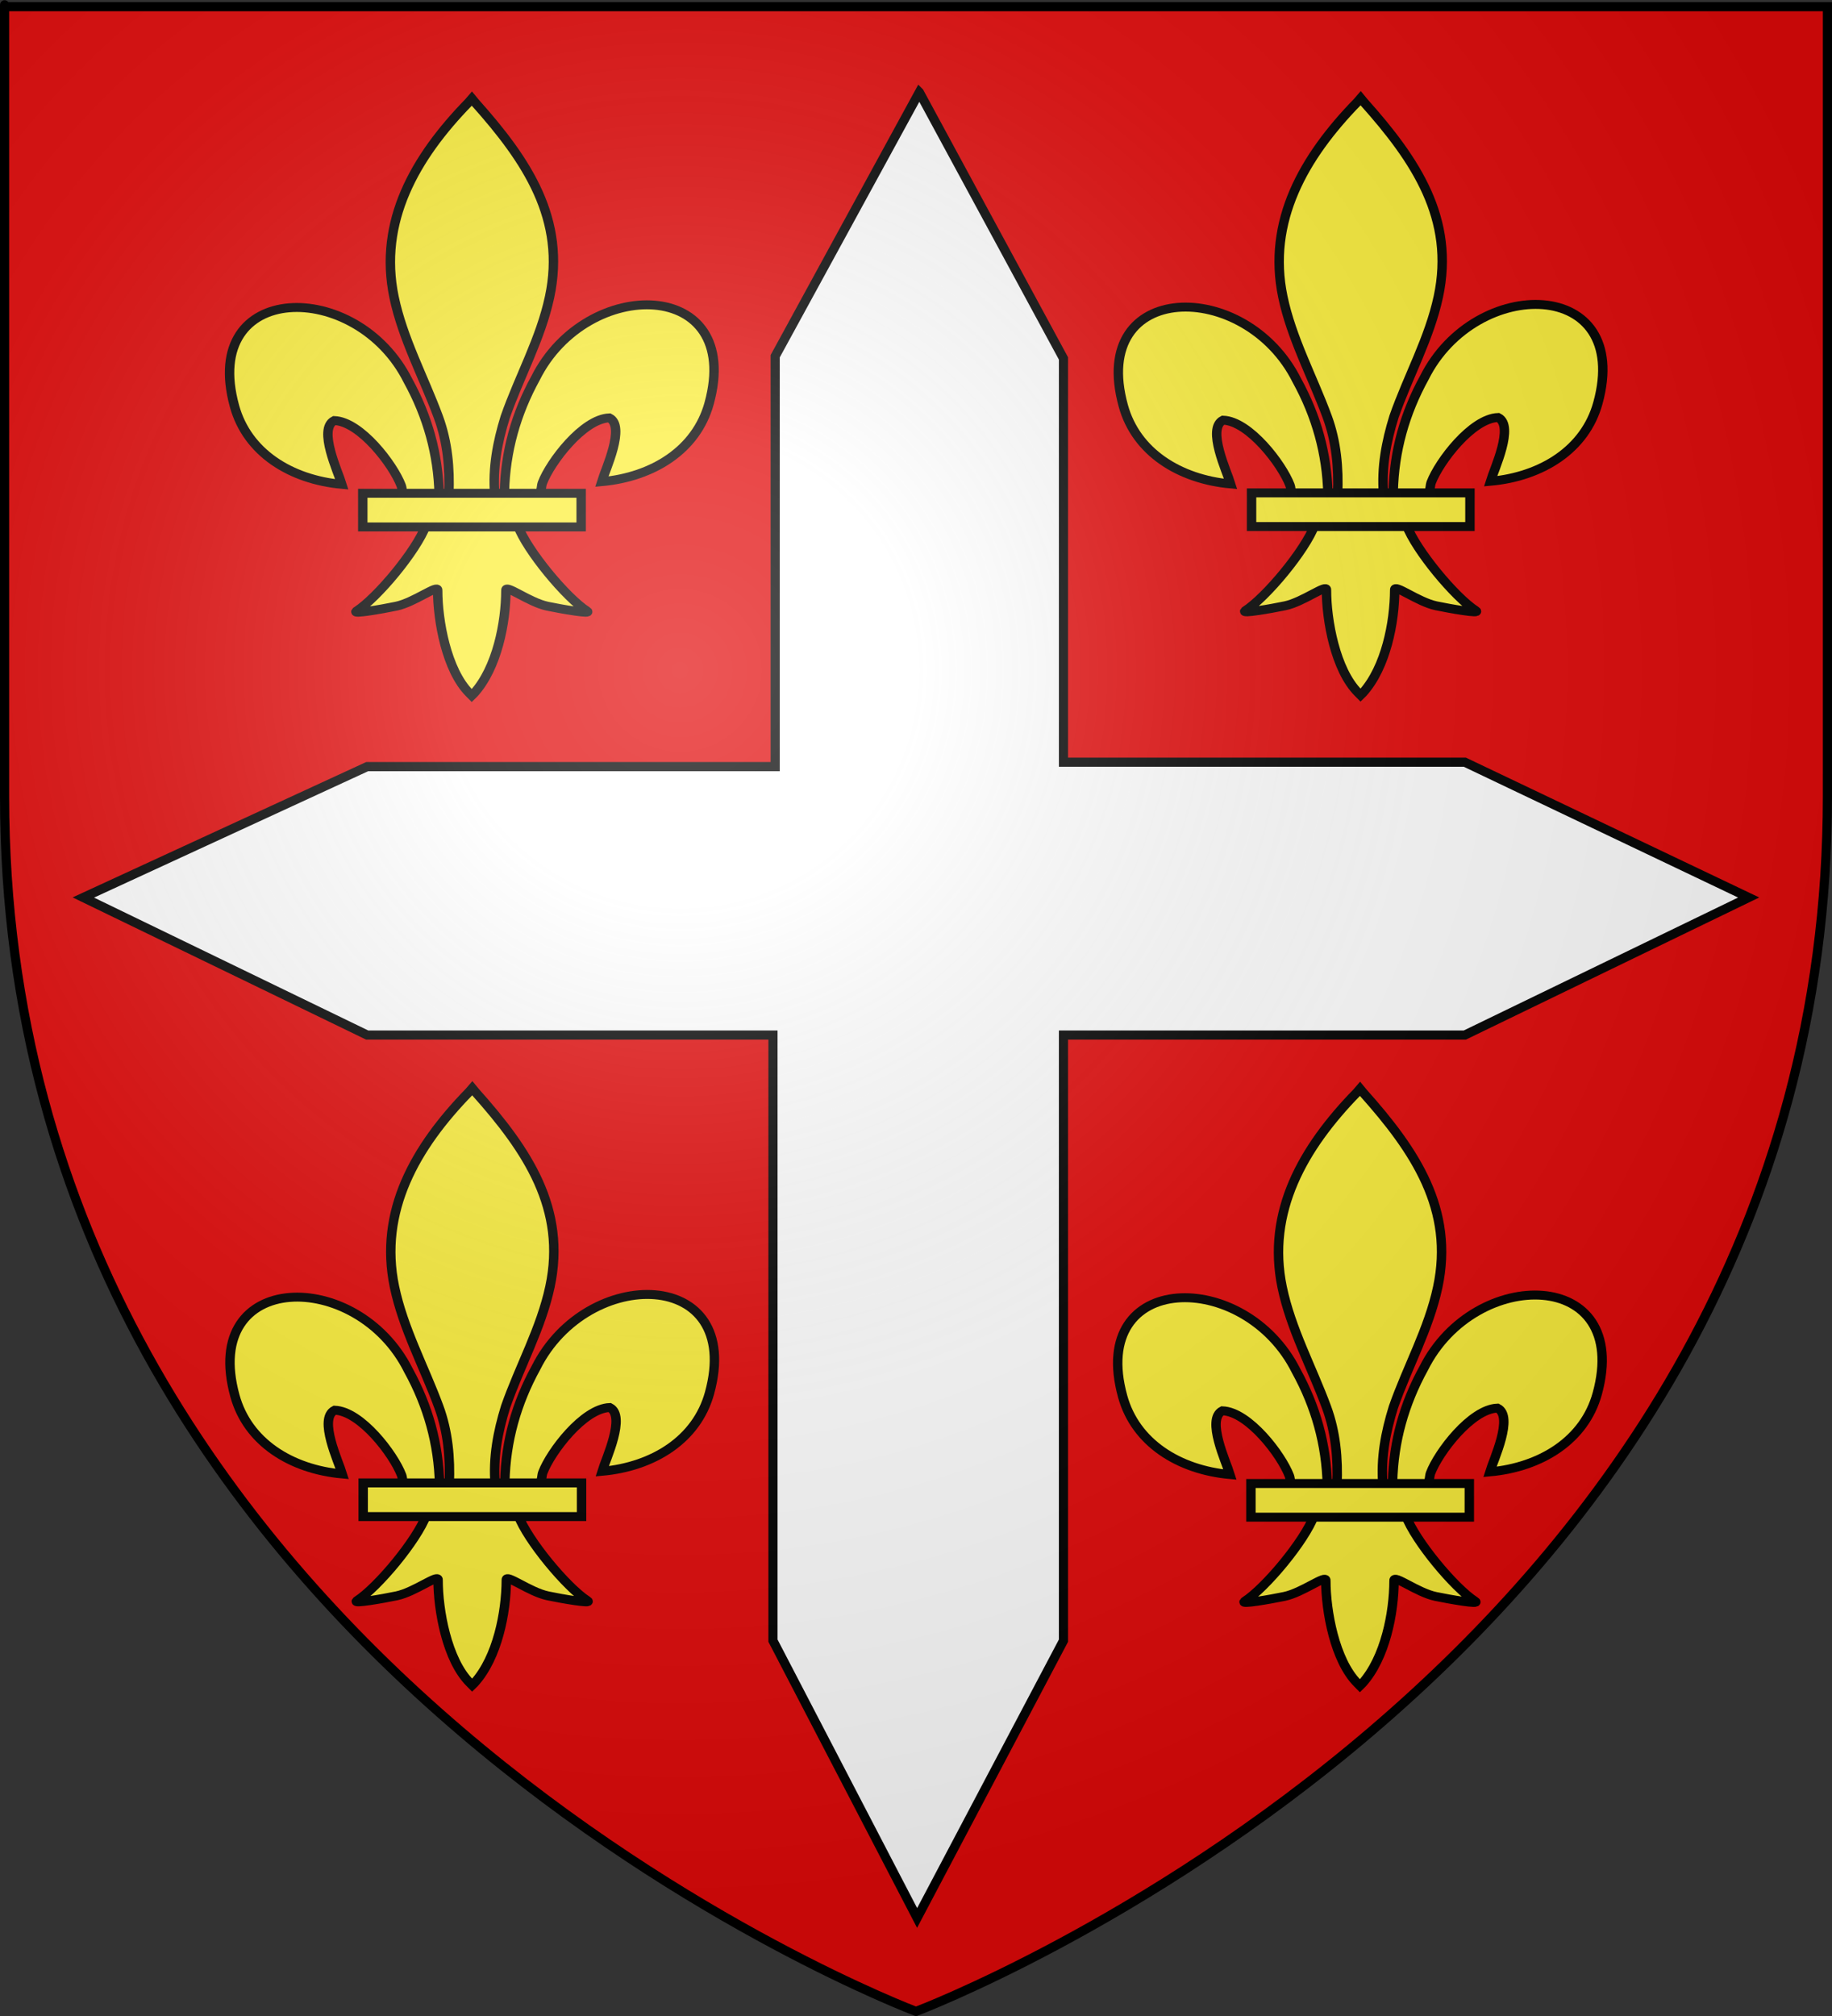
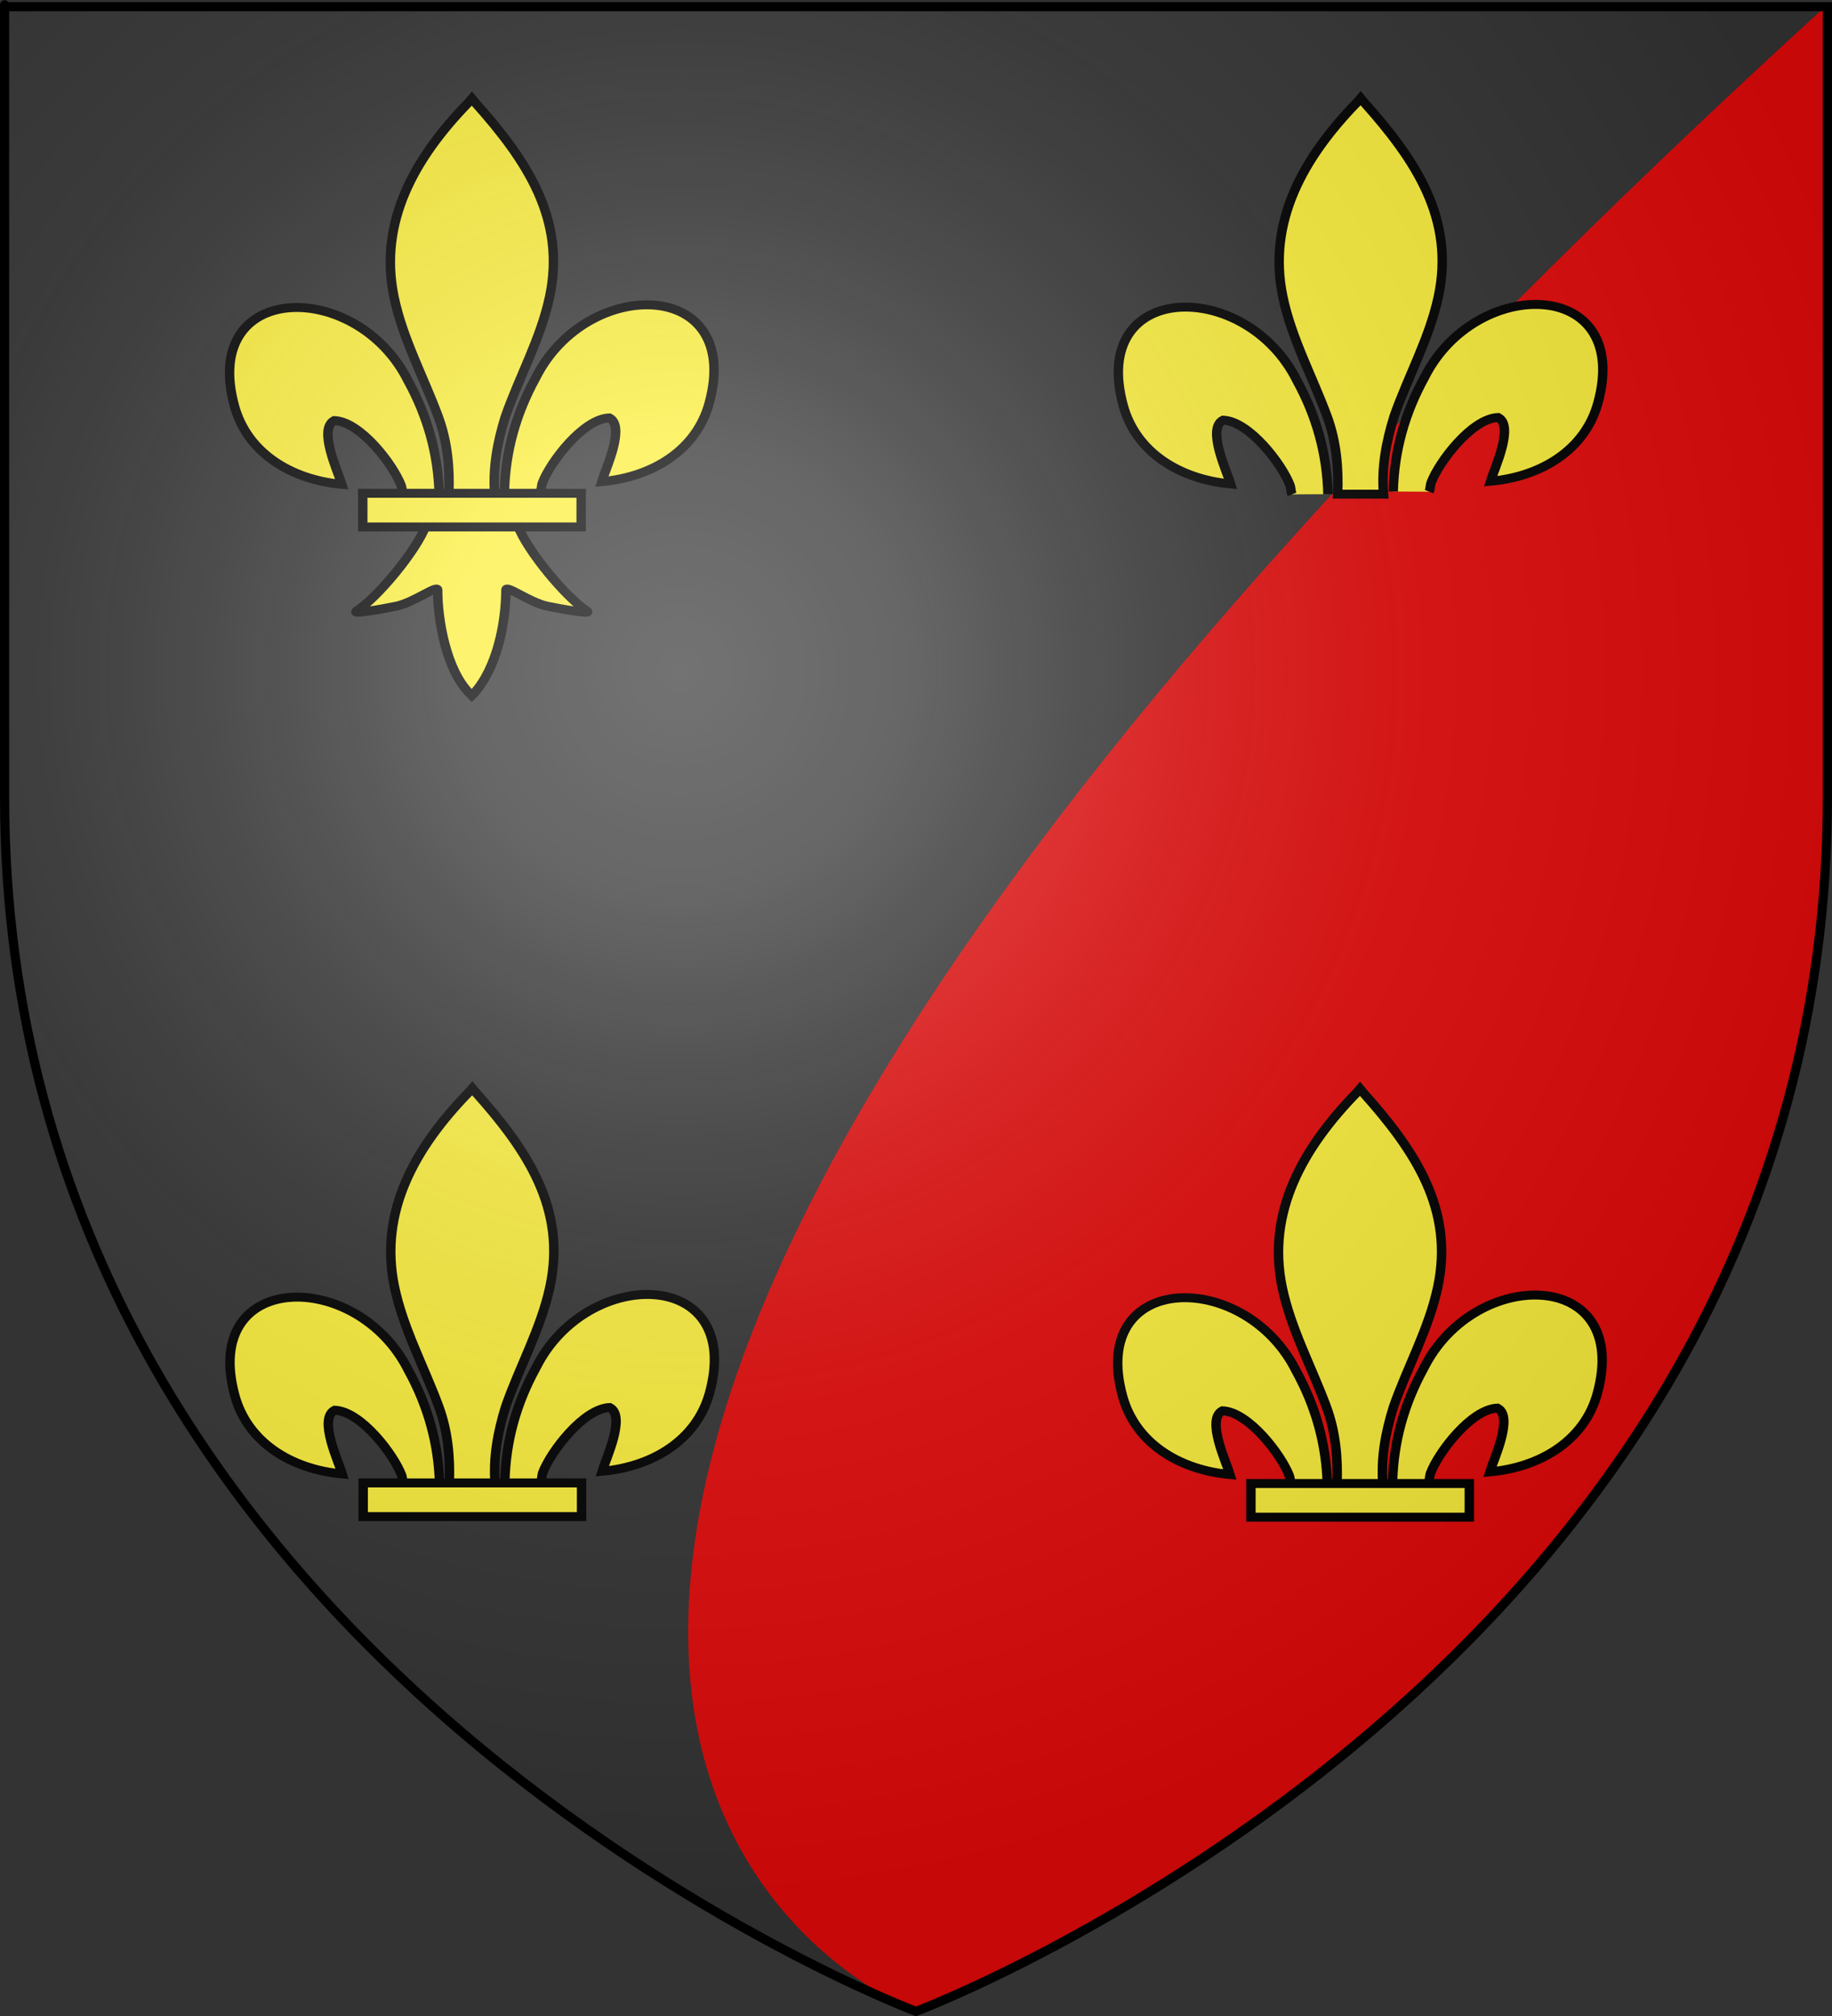
<svg xmlns="http://www.w3.org/2000/svg" xmlns:ns1="http://sodipodi.sourceforge.net/DTD/sodipodi-0.dtd" xmlns:ns2="http://www.inkscape.org/namespaces/inkscape" xmlns:xlink="http://www.w3.org/1999/xlink" height="660" width="600" version="1.0" id="svg2" ns1:version="0.32" ns2:version="0.48.1 " ns1:docname="Blason_ville_fr_Payzac_(Dordogne).svg" ns2:export-filename="/Users/olivier/Desktop/Blason Rouge/Blason_Vide_3D.png" ns2:export-xdpi="144" ns2:export-ydpi="144" ns2:output_extension="org.inkscape.output.svg.inkscape">
  <rect width="100%" height="100%" fill="#333333" stroke="none" />
  <ns1:namedview ns2:window-height="998" ns2:window-width="1280" ns2:pageshadow="2" ns2:pageopacity="0.0" guidetolerance="10.0" gridtolerance="10.0" objecttolerance="10.0" borderopacity="1.0" bordercolor="#666666" pagecolor="#ffffff" id="base" showgrid="false" height="660px" ns2:zoom="1.2060606" ns2:cx="300" ns2:cy="330" ns2:window-x="-4" ns2:window-y="0" ns2:current-layer="layer4" ns2:window-maximized="0" />
  <desc id="desc4">Flag of Canton of Valais (Wallis)</desc>
  <defs id="defs6">
    <linearGradient id="linearGradient2893-7">
      <stop style="stop-color: white; stop-opacity: 0.314;" offset="0" id="stop2895-4" />
      <stop id="stop2897-0" offset="0.19" style="stop-color: white; stop-opacity: 0.251;" />
      <stop style="stop-color: rgb(107, 107, 107); stop-opacity: 0.125;" offset="0.6" id="stop2901-9" />
      <stop style="stop-color: black; stop-opacity: 0.125;" offset="1" id="stop2899-4" />
    </linearGradient>
    <radialGradient r="300" fy="226.331" fx="221.445" cy="226.331" cx="221.445" gradientTransform="matrix(1.353,0,0,1.349,-76.867,-85.895)" gradientUnits="userSpaceOnUse" id="radialGradient2860" xlink:href="#linearGradient2893-7" ns2:collect="always" />
  </defs>
  <g ns2:groupmode="layer" id="layer3" ns2:label="Fond écu" style="display:inline" ns1:insensitive="true">
    <g id="g2929" transform="translate(644.189,-62.742)" />
-     <path id="path2855" style="fill:#e20909;fill-opacity:1;fill-rule:evenodd;stroke:none;display:inline" d="m 300,658.5 c 0,0 298.5,-112.436 298.5,-398.182 0,-285.746 0,-258.818 0,-258.818 L 1.5,1.5 1.5,260.318 C 1.5,546.064 300,658.5 300,658.5 z" ns1:nodetypes="cccccc" ns2:connector-curvature="0" />
+     <path id="path2855" style="fill:#e20909;fill-opacity:1;fill-rule:evenodd;stroke:none;display:inline" d="m 300,658.5 c 0,0 298.5,-112.436 298.5,-398.182 0,-285.746 0,-258.818 0,-258.818 C 1.5,546.064 300,658.5 300,658.5 z" ns1:nodetypes="cccccc" ns2:connector-curvature="0" />
  </g>
  <g ns2:groupmode="layer" id="layer4" ns2:label="Meubles" style="display:inline" ns1:insensitive="true">
    <g id="g3990">
      <g transform="translate(0.37,0)" id="g3861">
        <g id="g10490" style="stroke-width:13.691;stroke-miterlimit:4;stroke-dasharray:none;display:inline" transform="matrix(0.225,0,0,0.214,364.346,30.651)">
          <path id="path10492" style="fill:#fcef3c;fill-opacity:1;fill-rule:evenodd;stroke:#000000;stroke-width:13.691;stroke-linecap:butt;stroke-linejoin:miter;stroke-miterlimit:4;stroke-opacity:1;stroke-dasharray:none;display:inline" d="m 407.029,608.699 c 1.425,-61.956 16.751,-119.539 45.29,-174.109 74.714,-157.186 302.92,-153.432 252.615,38.811 -18.537,70.839 -81.509,112.474 -156.319,119.615 5.4,-18.665 35.1,-84.652 11.124,-97.562 -38.338,1.448 -85.944,67.705 -97.393,99.301 -1.653,4.536 -1.19,9.778 -3.036,14.24" ns2:connector-curvature="0" />
          <g id="g10494" style="stroke-width:13.691;stroke-miterlimit:4;stroke-dasharray:none;display:inline" transform="translate(-38.532,-48.577)">
            <g id="g10496" style="fill:#fcef3c;fill-opacity:1;stroke:#000000;stroke-width:13.691;stroke-miterlimit:4;stroke-opacity:1;stroke-dasharray:none" transform="translate(0,4)">
              <path id="path10498" style="fill:#fcef3c;fill-opacity:1;fill-rule:evenodd;stroke:#000000;stroke-width:13.691;stroke-linecap:butt;stroke-linejoin:miter;stroke-miterlimit:4;stroke-opacity:1;stroke-dasharray:none" d="M 350.523,657.372 C 349.098,595.416 333.772,537.833 305.233,483.264 230.519,326.078 2.313,329.832 52.618,522.075 71.155,592.914 134.127,634.549 208.937,641.69 203.537,623.025 173.837,557.038 197.813,544.128 c 38.338,1.448 85.944,67.705 97.393,99.301 1.653,4.536 1.19,9.778 3.036,14.24" ns2:connector-curvature="0" />
              <path id="path10500" style="fill:#fcef3c;fill-opacity:1;fill-rule:nonzero;stroke:#000000;stroke-width:13.691;stroke-linecap:butt;stroke-linejoin:miter;stroke-miterlimit:4;stroke-opacity:1;stroke-dasharray:none" d="m 393.626,57.12 c -78.714,84.849 -131.565,182.962 -108.781,298.031 12.57,63.484 43.042,122.28 64.531,183.438 13.436,38.37 16.872,78.452 15.281,118.781 l 66.781,0 c -3.197,-40.626 3.807,-79.998 15.281,-118.781 20.474,-61.538 51.626,-119.906 64.531,-183.438 C 535.379,236.372 478.744,146.792 402.813,57.495 l -4.64,-5.918 -4.547,5.543 z" ns2:connector-curvature="0" />
-               <path id="path10502" style="fill:#fcef3c;fill-opacity:1;fill-rule:evenodd;stroke:#000000;stroke-width:13.691;stroke-linecap:butt;stroke-linejoin:miter;stroke-miterlimit:4;stroke-opacity:1;stroke-dasharray:none" d="m 331.345,704.401 c -13.962,39.13 -70.888,110.792 -101.125,131.219 -7.842,5.298 37.486,-3.052 57.781,-7.5 26.619,-5.835 61.217,-34.198 60.406,-24.188 -0.076,45.838 12.811,122.324 46.406,157.469 l 3.182,3.388 3.287,-3.388 c 33.578,-39.171 46.238,-108.042 46.406,-157.469 -0.811,-10.01 33.787,18.353 60.406,24.188 20.295,4.448 65.623,12.798 57.781,7.5 -30.237,-20.427 -87.132,-92.089 -101.094,-131.219 l -133.438,0 z" ns2:connector-curvature="0" />
-               <rect id="rect10504" style="fill:#fcef3c;fill-opacity:1;stroke:#000000;stroke-width:13.691;stroke-miterlimit:4;stroke-opacity:1;stroke-dasharray:none" y="655.379" x="239.352" height="51.503" width="317.888" />
            </g>
          </g>
        </g>
        <g id="g3030" style="stroke-width:13.691;stroke-miterlimit:4;stroke-dasharray:none;display:inline" transform="matrix(0.225,0,0,0.214,73.392,354.768)">
          <path id="path3032" style="fill:#fcef3c;fill-opacity:1;fill-rule:evenodd;stroke:#000000;stroke-width:13.691;stroke-linecap:butt;stroke-linejoin:miter;stroke-miterlimit:4;stroke-opacity:1;stroke-dasharray:none;display:inline" d="m 407.029,608.699 c 1.425,-61.956 16.751,-119.539 45.29,-174.109 74.714,-157.186 302.92,-153.432 252.615,38.811 -18.537,70.839 -81.509,112.474 -156.319,119.615 5.4,-18.665 35.1,-84.652 11.124,-97.562 -38.338,1.448 -85.944,67.705 -97.393,99.301 -1.653,4.536 -1.19,9.778 -3.036,14.24" ns2:connector-curvature="0" />
          <g id="g3034" style="stroke-width:13.691;stroke-miterlimit:4;stroke-dasharray:none;display:inline" transform="translate(-38.532,-48.577)">
            <g id="g3036" style="fill:#fcef3c;fill-opacity:1;stroke:#000000;stroke-width:13.691;stroke-miterlimit:4;stroke-opacity:1;stroke-dasharray:none" transform="translate(0,4)">
              <path id="path3038" style="fill:#fcef3c;fill-opacity:1;fill-rule:evenodd;stroke:#000000;stroke-width:13.691;stroke-linecap:butt;stroke-linejoin:miter;stroke-miterlimit:4;stroke-opacity:1;stroke-dasharray:none" d="M 350.523,657.372 C 349.098,595.416 333.772,537.833 305.233,483.264 230.519,326.078 2.313,329.832 52.618,522.075 71.155,592.914 134.127,634.549 208.937,641.69 203.537,623.025 173.837,557.038 197.813,544.128 c 38.338,1.448 85.944,67.705 97.393,99.301 1.653,4.536 1.19,9.778 3.036,14.24" ns2:connector-curvature="0" />
              <path id="path3040" style="fill:#fcef3c;fill-opacity:1;fill-rule:nonzero;stroke:#000000;stroke-width:13.691;stroke-linecap:butt;stroke-linejoin:miter;stroke-miterlimit:4;stroke-opacity:1;stroke-dasharray:none" d="m 393.626,57.12 c -78.714,84.849 -131.565,182.962 -108.781,298.031 12.57,63.484 43.042,122.28 64.531,183.438 13.436,38.37 16.872,78.452 15.281,118.781 l 66.781,0 c -3.197,-40.626 3.807,-79.998 15.281,-118.781 20.474,-61.538 51.626,-119.906 64.531,-183.438 C 535.379,236.372 478.744,146.792 402.813,57.495 l -4.64,-5.918 -4.547,5.543 z" ns2:connector-curvature="0" />
-               <path id="path3042" style="fill:#fcef3c;fill-opacity:1;fill-rule:evenodd;stroke:#000000;stroke-width:13.691;stroke-linecap:butt;stroke-linejoin:miter;stroke-miterlimit:4;stroke-opacity:1;stroke-dasharray:none" d="m 331.345,704.401 c -13.962,39.13 -70.888,110.792 -101.125,131.219 -7.842,5.298 37.486,-3.052 57.781,-7.5 26.619,-5.835 61.217,-34.198 60.406,-24.188 -0.076,45.838 12.811,122.324 46.406,157.469 l 3.182,3.388 3.287,-3.388 c 33.578,-39.171 46.238,-108.042 46.406,-157.469 -0.811,-10.01 33.787,18.353 60.406,24.188 20.295,4.448 65.623,12.798 57.781,7.5 -30.237,-20.427 -87.132,-92.089 -101.094,-131.219 l -133.438,0 z" ns2:connector-curvature="0" />
              <rect id="rect3044" style="fill:#fcef3c;fill-opacity:1;stroke:#000000;stroke-width:13.691;stroke-miterlimit:4;stroke-opacity:1;stroke-dasharray:none" y="655.379" x="239.352" height="51.503" width="317.888" />
            </g>
          </g>
        </g>
        <g id="g3046" style="stroke-width:13.691;stroke-miterlimit:4;stroke-dasharray:none;display:inline" transform="matrix(0.225,0,0,0.214,73.259,30.78)" ns2:transform-center-y="272.17288" ns2:transform-center-x="-104.98549">
          <path id="path3048" style="fill:#fcef3c;fill-opacity:1;fill-rule:evenodd;stroke:#000000;stroke-width:13.691;stroke-linecap:butt;stroke-linejoin:miter;stroke-miterlimit:4;stroke-opacity:1;stroke-dasharray:none;display:inline" d="m 407.029,608.699 c 1.425,-61.956 16.751,-119.539 45.29,-174.109 74.714,-157.186 302.92,-153.432 252.615,38.811 -18.537,70.839 -81.509,112.474 -156.319,119.615 5.4,-18.665 35.1,-84.652 11.124,-97.562 -38.338,1.448 -85.944,67.705 -97.393,99.301 -1.653,4.536 -1.19,9.778 -3.036,14.24" ns2:connector-curvature="0" />
          <g id="g3050" style="stroke-width:13.691;stroke-miterlimit:4;stroke-dasharray:none;display:inline" transform="translate(-38.532,-48.577)">
            <g id="g3052" style="fill:#fcef3c;fill-opacity:1;stroke:#000000;stroke-width:13.691;stroke-miterlimit:4;stroke-opacity:1;stroke-dasharray:none" transform="translate(0,4)">
              <path id="path3054" style="fill:#fcef3c;fill-opacity:1;fill-rule:evenodd;stroke:#000000;stroke-width:13.691;stroke-linecap:butt;stroke-linejoin:miter;stroke-miterlimit:4;stroke-opacity:1;stroke-dasharray:none" d="M 350.523,657.372 C 349.098,595.416 333.772,537.833 305.233,483.264 230.519,326.078 2.313,329.832 52.618,522.075 71.155,592.914 134.127,634.549 208.937,641.69 203.537,623.025 173.837,557.038 197.813,544.128 c 38.338,1.448 85.944,67.705 97.393,99.301 1.653,4.536 1.19,9.778 3.036,14.24" ns2:connector-curvature="0" />
              <path id="path3056" style="fill:#fcef3c;fill-opacity:1;fill-rule:nonzero;stroke:#000000;stroke-width:13.691;stroke-linecap:butt;stroke-linejoin:miter;stroke-miterlimit:4;stroke-opacity:1;stroke-dasharray:none" d="m 393.626,57.12 c -78.714,84.849 -131.565,182.962 -108.781,298.031 12.57,63.484 43.042,122.28 64.531,183.438 13.436,38.37 16.872,78.452 15.281,118.781 l 66.781,0 c -3.197,-40.626 3.807,-79.998 15.281,-118.781 20.474,-61.538 51.626,-119.906 64.531,-183.438 C 535.379,236.372 478.744,146.792 402.813,57.495 l -4.64,-5.918 -4.547,5.543 z" ns2:connector-curvature="0" />
              <path id="path3058" style="fill:#fcef3c;fill-opacity:1;fill-rule:evenodd;stroke:#000000;stroke-width:13.691;stroke-linecap:butt;stroke-linejoin:miter;stroke-miterlimit:4;stroke-opacity:1;stroke-dasharray:none" d="m 331.345,704.401 c -13.962,39.13 -70.888,110.792 -101.125,131.219 -7.842,5.298 37.486,-3.052 57.781,-7.5 26.619,-5.835 61.217,-34.198 60.406,-24.188 -0.076,45.838 12.811,122.324 46.406,157.469 l 3.182,3.388 3.287,-3.388 c 33.578,-39.171 46.238,-108.042 46.406,-157.469 -0.811,-10.01 33.787,18.353 60.406,24.188 20.295,4.448 65.623,12.798 57.781,7.5 -30.237,-20.427 -87.132,-92.089 -101.094,-131.219 l -133.438,0 z" ns2:connector-curvature="0" />
              <rect id="rect3060" style="fill:#fcef3c;fill-opacity:1;stroke:#000000;stroke-width:13.691;stroke-miterlimit:4;stroke-opacity:1;stroke-dasharray:none" y="655.379" x="239.352" height="51.503" width="317.888" />
            </g>
          </g>
        </g>
        <g id="g3062" style="stroke-width:13.691;stroke-miterlimit:4;stroke-dasharray:none;display:inline" transform="matrix(0.225,0,0,0.214,364.136,354.96)">
          <path id="path3064" style="fill:#fcef3c;fill-opacity:1;fill-rule:evenodd;stroke:#000000;stroke-width:13.691;stroke-linecap:butt;stroke-linejoin:miter;stroke-miterlimit:4;stroke-opacity:1;stroke-dasharray:none;display:inline" d="m 407.029,608.699 c 1.425,-61.956 16.751,-119.539 45.29,-174.109 74.714,-157.186 302.92,-153.432 252.615,38.811 -18.537,70.839 -81.509,112.474 -156.319,119.615 5.4,-18.665 35.1,-84.652 11.124,-97.562 -38.338,1.448 -85.944,67.705 -97.393,99.301 -1.653,4.536 -1.19,9.778 -3.036,14.24" ns2:connector-curvature="0" />
          <g id="g3066" style="stroke-width:13.691;stroke-miterlimit:4;stroke-dasharray:none;display:inline" transform="translate(-38.532,-48.577)">
            <g id="g3068" style="fill:#fcef3c;fill-opacity:1;stroke:#000000;stroke-width:13.691;stroke-miterlimit:4;stroke-opacity:1;stroke-dasharray:none" transform="translate(0,4)">
              <path id="path3070" style="fill:#fcef3c;fill-opacity:1;fill-rule:evenodd;stroke:#000000;stroke-width:13.691;stroke-linecap:butt;stroke-linejoin:miter;stroke-miterlimit:4;stroke-opacity:1;stroke-dasharray:none" d="M 350.523,657.372 C 349.098,595.416 333.772,537.833 305.233,483.264 230.519,326.078 2.313,329.832 52.618,522.075 71.155,592.914 134.127,634.549 208.937,641.69 203.537,623.025 173.837,557.038 197.813,544.128 c 38.338,1.448 85.944,67.705 97.393,99.301 1.653,4.536 1.19,9.778 3.036,14.24" ns2:connector-curvature="0" />
              <path id="path3072" style="fill:#fcef3c;fill-opacity:1;fill-rule:nonzero;stroke:#000000;stroke-width:13.691;stroke-linecap:butt;stroke-linejoin:miter;stroke-miterlimit:4;stroke-opacity:1;stroke-dasharray:none" d="m 393.626,57.12 c -78.714,84.849 -131.565,182.962 -108.781,298.031 12.57,63.484 43.042,122.28 64.531,183.438 13.436,38.37 16.872,78.452 15.281,118.781 l 66.781,0 c -3.197,-40.626 3.807,-79.998 15.281,-118.781 20.474,-61.538 51.626,-119.906 64.531,-183.438 C 535.379,236.372 478.744,146.792 402.813,57.495 l -4.64,-5.918 -4.547,5.543 z" ns2:connector-curvature="0" />
-               <path id="path3074" style="fill:#fcef3c;fill-opacity:1;fill-rule:evenodd;stroke:#000000;stroke-width:13.691;stroke-linecap:butt;stroke-linejoin:miter;stroke-miterlimit:4;stroke-opacity:1;stroke-dasharray:none" d="m 331.345,704.401 c -13.962,39.13 -70.888,110.792 -101.125,131.219 -7.842,5.298 37.486,-3.052 57.781,-7.5 26.619,-5.835 61.217,-34.198 60.406,-24.188 -0.076,45.838 12.811,122.324 46.406,157.469 l 3.182,3.388 3.287,-3.388 c 33.578,-39.171 46.238,-108.042 46.406,-157.469 -0.811,-10.01 33.787,18.353 60.406,24.188 20.295,4.448 65.623,12.798 57.781,7.5 -30.237,-20.427 -87.132,-92.089 -101.094,-131.219 l -133.438,0 z" ns2:connector-curvature="0" />
              <rect id="rect3076" style="fill:#fcef3c;fill-opacity:1;stroke:#000000;stroke-width:13.691;stroke-miterlimit:4;stroke-opacity:1;stroke-dasharray:none" y="655.379" x="239.352" height="51.503" width="317.888" />
            </g>
          </g>
        </g>
      </g>
-       <path ns2:connector-curvature="0" id="path4861" d="m 301.089,30.196 -47.206,86.424 0,134.356 -133.63,0 -92.96,42.849 92.96,45.028 132.904,0 0,198.266 47.206,90.781 47.933,-90.781 0,-198.266 131.451,0 92.96,-45.028 -92.96,-44.301 -131.451,0 0,-132.178 -47.206,-87.15 z" style="fill:#ffffff;fill-rule:evenodd;stroke:#000000;stroke-width:3;stroke-linecap:butt;stroke-linejoin:miter;stroke-miterlimit:4;stroke-opacity:1;stroke-dasharray:none;display:inline" />
    </g>
  </g>
  <g ns2:groupmode="layer" id="layer2" ns2:label="Reflet final" style="display:inline" ns1:insensitive="true">
    <path ns1:nodetypes="cccccc" d="m 300.762,658.352 c 0,0 298.5,-112.32 298.5,-397.772 0,-285.452 0,-258.552 0,-258.552 l -597,0 0,258.552 c 0,285.452 298.5,397.772 298.5,397.772 z" style="fill:url(#radialGradient2860);fill-opacity:1;fill-rule:evenodd;stroke:none;display:inline" id="path2875" ns2:export-xdpi="144" ns2:export-ydpi="144" ns2:connector-curvature="0" />
  </g>
  <g ns2:groupmode="layer" id="layer1" ns2:label="Contour final" style="display:inline" ns1:insensitive="true">
    <path ns1:nodetypes="cccccc" d="m 300,658.5 c 0,0 -298.5,-112.32 -298.5,-397.772 0,-285.452 0,-258.552 0,-258.552 l 597,0 0,258.552 c 0,285.452 -298.5,397.772 -298.5,397.772 z" style="fill:none;stroke:#000000;stroke-width:3;stroke-linecap:butt;stroke-linejoin:miter;stroke-miterlimit:4;stroke-opacity:1;stroke-dasharray:none" id="path1411" ns2:export-xdpi="144" ns2:export-ydpi="144" ns2:connector-curvature="0" />
  </g>
</svg>